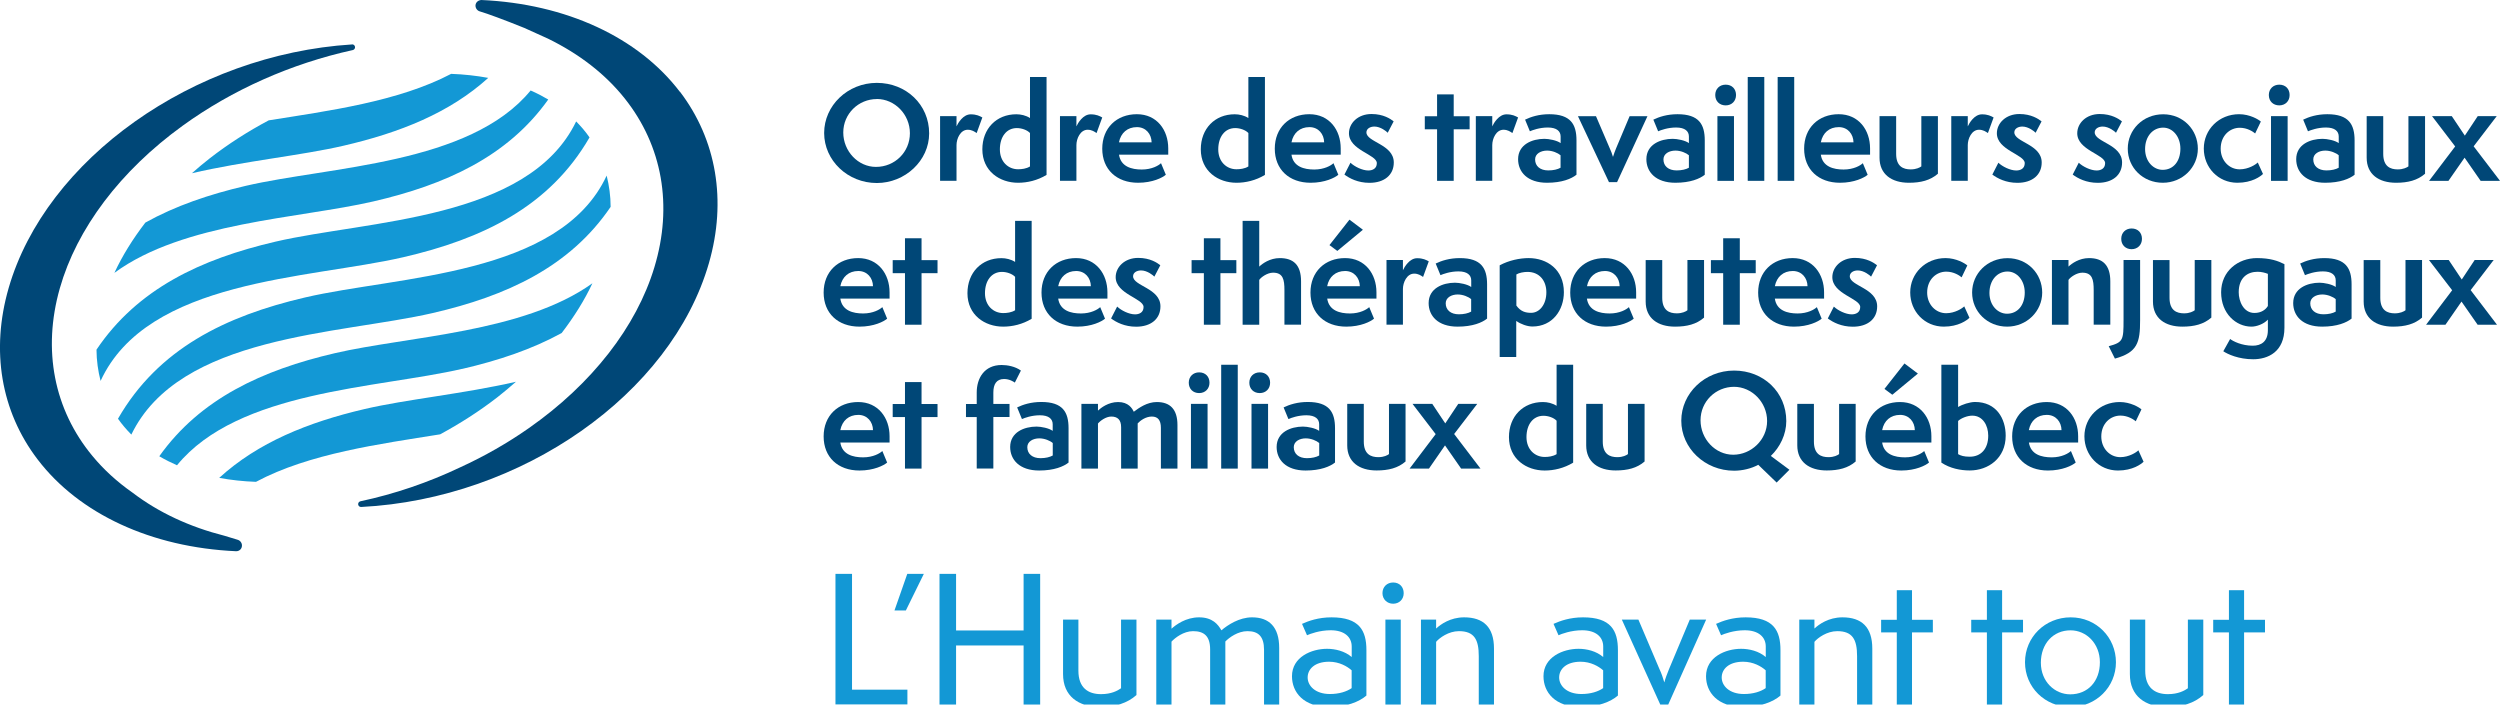
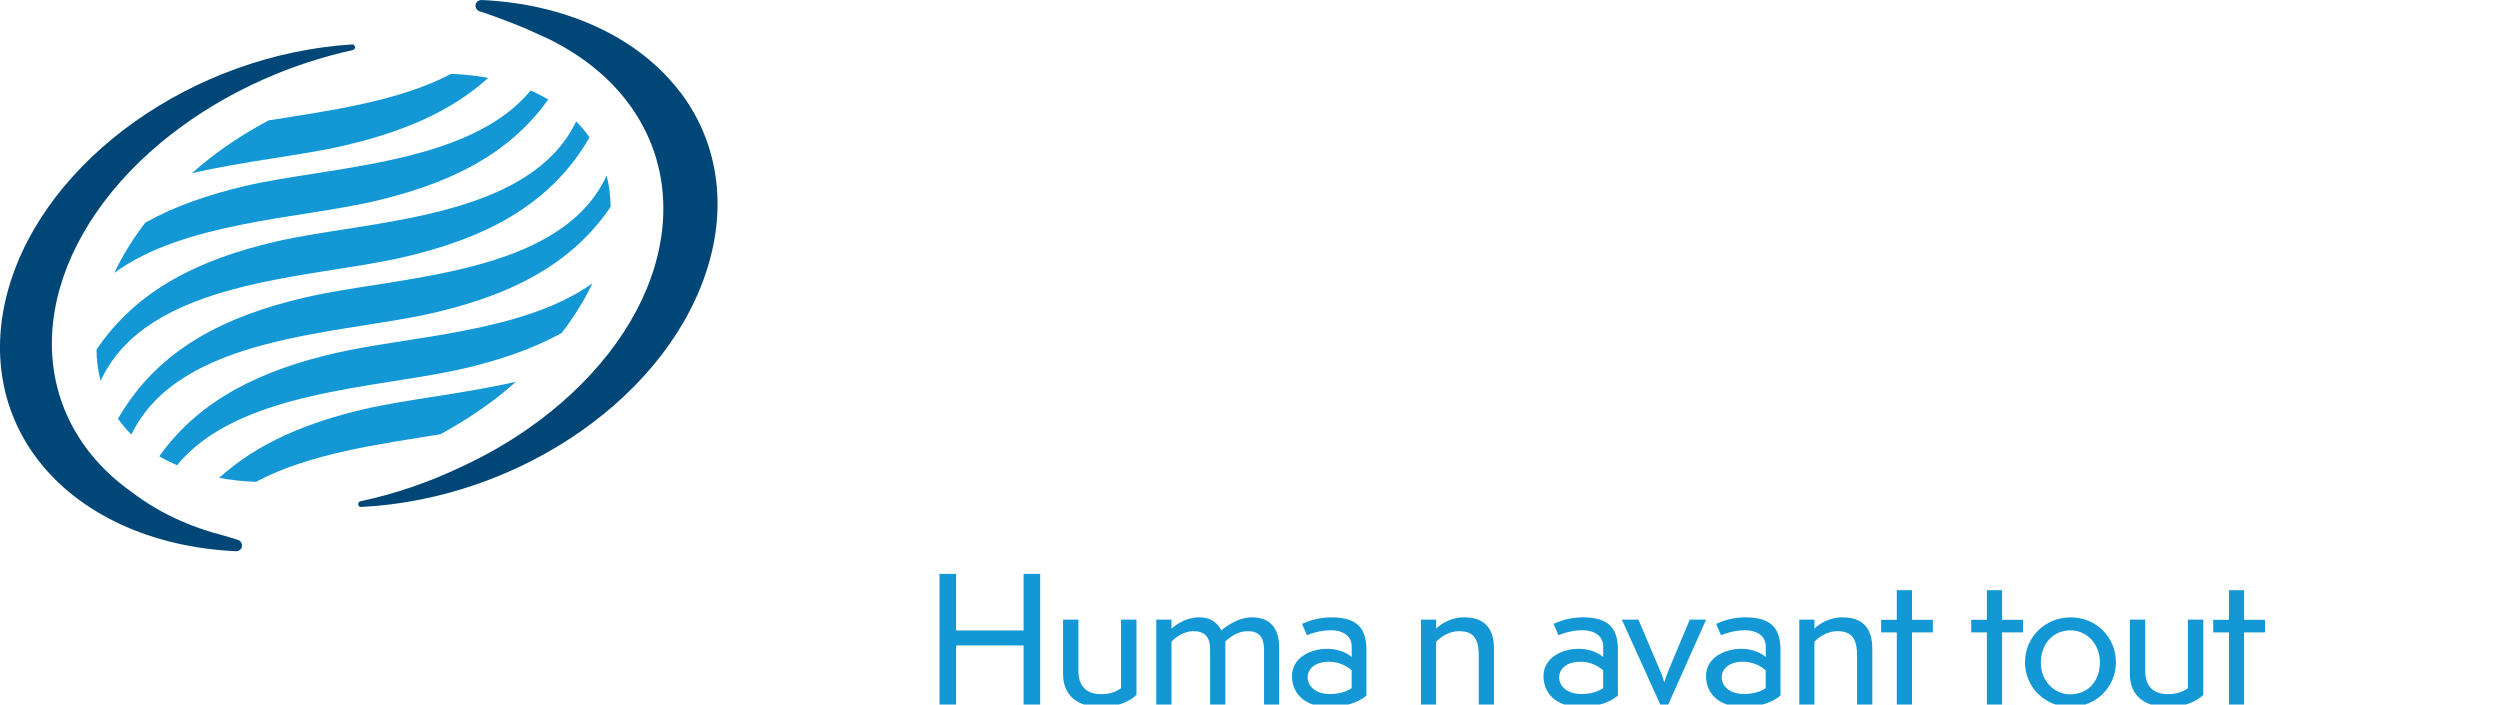
<svg xmlns="http://www.w3.org/2000/svg" id="Calque_1" viewBox="0 0 390.95 110.17">
  <defs>
    <clipPath id="clippath">
-       <rect x="-106.63" y="-321.13" width="612" height="792" style="fill:none;" />
-     </clipPath>
+       </clipPath>
    <clipPath id="clippath-1">
      <rect width="390.95" height="110.55" style="fill:none;" />
    </clipPath>
    <clipPath id="clippath-2">
-       <rect x="-106.63" y="-321.13" width="612" height="792" style="fill:none;" />
-     </clipPath>
+       </clipPath>
    <clipPath id="clippath-3">
      <rect width="390.95" height="110.55" style="fill:none;" />
    </clipPath>
    <clipPath id="clippath-4">
      <rect x="-106.63" y="-321.13" width="612" height="792" style="fill:none;" />
    </clipPath>
    <clipPath id="clippath-5">
      <rect width="390.95" height="110.55" style="fill:none;" />
    </clipPath>
    <clipPath id="clippath-6">
      <rect x="-106.63" y="-321.13" width="612" height="792" style="fill:none;" />
    </clipPath>
  </defs>
  <g style="clip-path:url(#clippath);">
    <path d="M137.12,15.49c-2.87,0-5.25,2.3-5.25,5.23s2.32,5.38,5.11,5.38c2.97,0,5.31-2.33,5.31-5.27s-2.37-5.35-5.17-5.35M137.12,28.62c-4.57,0-8.24-3.54-8.24-7.82s3.66-7.84,8.24-7.84,8.18,3.39,8.18,7.9c0,4.26-3.76,7.76-8.18,7.76" style="fill:#004777;" />
    <path d="M147.01,28.28v-10.12h2.57v1.6c.24-.52,1.03-1.88,2.22-1.88.91,0,1.4.26,1.82.49l-.89,2.44c-.32-.22-.75-.52-1.39-.52-1.15,0-1.76,1.39-1.76,2.4v5.58h-2.57Z" style="fill:#004777;" />
    <path d="M161.07,20.8c-.46-.48-1.31-.77-2.06-.77-1.62,0-2.65,1.37-2.65,3.33s1.32,3.11,2.85,3.11c.55,0,1.29-.08,1.86-.44v-5.23ZM161.07,12.04h2.59v15.31c-1.43.87-3.01,1.23-4.46,1.23-2.85,0-5.58-1.8-5.58-5.23,0-3.23,2.2-5.48,5.31-5.48.71,0,1.51.18,2.14.59v-6.42Z" style="fill:#004777;" />
    <path d="M165.76,28.28v-10.12h2.57v1.6c.24-.52,1.03-1.88,2.22-1.88.91,0,1.4.26,1.82.49l-.89,2.44c-.32-.22-.75-.52-1.39-.52-1.15,0-1.76,1.39-1.76,2.4v5.58h-2.57Z" style="fill:#004777;" />
    <path d="M180.09,22.26c-.02-1.29-.89-2.38-2.3-2.38-1.48,0-2.51.89-2.81,2.38h5.11ZM182.31,27.33c-.53.46-2.08,1.25-4.34,1.25-3.35,0-5.6-2.08-5.6-5.33s2.26-5.39,5.41-5.39,4.91,2.49,4.91,5.34v.99h-7.7c.28,1.88,1.98,2.32,3.56,2.32s2.64-.63,3.01-.99l.75,1.8Z" style="fill:#004777;" />
    <path d="M195.22,20.8c-.46-.48-1.31-.77-2.06-.77-1.62,0-2.65,1.37-2.65,3.33s1.32,3.11,2.85,3.11c.55,0,1.29-.08,1.86-.44v-5.23ZM195.22,12.04h2.59v15.31c-1.43.87-3.01,1.23-4.45,1.23-2.85,0-5.58-1.8-5.58-5.23,0-3.23,2.2-5.48,5.3-5.48.71,0,1.51.18,2.14.59v-6.42Z" style="fill:#004777;" />
    <path d="M207.07,22.26c-.02-1.29-.89-2.38-2.3-2.38-1.48,0-2.51.89-2.81,2.38h5.11ZM209.29,27.33c-.54.46-2.08,1.25-4.34,1.25-3.35,0-5.6-2.08-5.6-5.33s2.25-5.39,5.4-5.39,4.91,2.49,4.91,5.34v.99h-7.7c.27,1.88,1.98,2.32,3.56,2.32s2.64-.63,3.01-.99l.75,1.8Z" style="fill:#004777;" />
    <path d="M211.19,25.45c.61.59,1.84,1.21,2.79,1.21.61,0,1.33-.26,1.33-1.15,0-1.35-4.36-2.02-4.36-4.67,0-1.56,1.38-3.01,3.53-3.01,1.86,0,2.99.77,3.46,1.15l-.93,1.78c-.18-.2-1.11-.97-2.08-.97-.67,0-1.25.34-1.25.91,0,1.54,4.28,1.86,4.28,4.71,0,1.96-1.49,3.18-3.8,3.18-1.8,0-3.11-.69-3.92-1.29l.95-1.86Z" style="fill:#004777;" />
    <polygon points="224.73 28.28 224.73 20.22 222.81 20.22 222.81 18.18 224.73 18.18 224.73 14.76 227.33 14.76 227.33 18.18 229.82 18.18 229.82 20.22 227.33 20.22 227.33 28.28 224.73 28.28" style="fill:#004777;" />
    <path d="M230.79,28.28v-10.12h2.57v1.6c.24-.52,1.03-1.88,2.22-1.88.91,0,1.4.26,1.82.49l-.89,2.44c-.32-.22-.75-.52-1.39-.52-1.15,0-1.76,1.39-1.76,2.4v5.58h-2.57Z" style="fill:#004777;" />
    <path d="M244.04,24.28c-.42-.36-1.27-.73-2.1-.73-.99,0-1.88.49-1.88,1.38,0,1.05.79,1.72,2.06,1.72.79,0,1.47-.16,1.92-.42v-1.96ZM246.52,27.33c-.77.62-2.26,1.25-4.59,1.25-3.11,0-4.53-1.72-4.53-3.68,0-2.32,2.22-3.19,4.12-3.19.69,0,1.96.24,2.53.67v-1.03c0-.83-.61-1.41-2-1.41-1.31,0-2.42.42-2.81.59l-.75-1.82c.91-.44,2.16-.85,3.78-.85,3.37,0,4.26,1.6,4.26,4.1v5.36Z" style="fill:#004777;" />
    <path d="M251.61,28.48l-4.85-10.31h2.82l2.14,4.99c.16.34.42.99.51,1.35h.02c.1-.38.34-.97.49-1.35l2.1-4.99h2.79l-4.75,10.31h-1.27Z" style="fill:#004777;" />
    <path d="M264.11,24.28c-.42-.36-1.27-.73-2.1-.73-.99,0-1.88.49-1.88,1.38,0,1.05.79,1.72,2.06,1.72.79,0,1.47-.16,1.92-.42v-1.96ZM266.59,27.33c-.77.62-2.26,1.25-4.59,1.25-3.11,0-4.54-1.72-4.54-3.68,0-2.32,2.22-3.19,4.12-3.19.69,0,1.96.24,2.53.67v-1.03c0-.83-.61-1.41-2-1.41-1.31,0-2.42.42-2.81.59l-.75-1.82c.91-.44,2.16-.85,3.78-.85,3.37,0,4.26,1.6,4.26,4.1v5.36Z" style="fill:#004777;" />
    <path d="M268.57,18.16h2.59v10.12h-2.59v-10.12ZM268.23,14.86c0-.97.69-1.62,1.63-1.62.99,0,1.62.67,1.62,1.62s-.67,1.62-1.62,1.62-1.63-.65-1.63-1.62" style="fill:#004777;" />
    <rect x="273.31" y="12.04" width="2.59" height="16.24" style="fill:#004777;" />
    <rect x="277.99" y="12.04" width="2.59" height="16.24" style="fill:#004777;" />
-     <path d="M289.85,22.26c-.02-1.29-.89-2.38-2.3-2.38-1.49,0-2.51.89-2.81,2.38h5.11ZM292.07,27.33c-.54.46-2.08,1.25-4.34,1.25-3.35,0-5.6-2.08-5.6-5.33s2.25-5.39,5.4-5.39,4.91,2.49,4.91,5.34v.99h-7.7c.27,1.88,1.98,2.32,3.56,2.32s2.64-.63,3.01-.99l.75,1.8Z" style="fill:#004777;" />
    <path d="M300.46,18.16h2.59v9.01c-1.19,1.03-2.67,1.41-4.53,1.41-2.69,0-4.6-1.31-4.6-3.92v-6.5h2.6v5.9c0,1.98,1.11,2.43,2.28,2.43.87,0,1.43-.3,1.66-.47v-7.86Z" style="fill:#004777;" />
    <path d="M305.14,28.28v-10.12h2.58v1.6c.24-.52,1.03-1.88,2.22-1.88.91,0,1.4.26,1.82.49l-.89,2.44c-.32-.22-.75-.52-1.39-.52-1.15,0-1.76,1.39-1.76,2.4v5.58h-2.58Z" style="fill:#004777;" />
    <path d="M312.51,25.45c.61.59,1.84,1.21,2.79,1.21.62,0,1.33-.26,1.33-1.15,0-1.35-4.36-2.02-4.36-4.67,0-1.56,1.39-3.01,3.52-3.01,1.86,0,2.99.77,3.47,1.15l-.93,1.78c-.18-.2-1.11-.97-2.08-.97-.67,0-1.25.34-1.25.91,0,1.54,4.28,1.86,4.28,4.71,0,1.96-1.49,3.18-3.8,3.18-1.8,0-3.11-.69-3.92-1.29l.95-1.86Z" style="fill:#004777;" />
    <path d="M325.08,25.45c.61.59,1.84,1.21,2.79,1.21.61,0,1.33-.26,1.33-1.15,0-1.35-4.36-2.02-4.36-4.67,0-1.56,1.38-3.01,3.52-3.01,1.86,0,2.99.77,3.47,1.15l-.93,1.78c-.18-.2-1.11-.97-2.08-.97-.67,0-1.25.34-1.25.91,0,1.54,4.28,1.86,4.28,4.71,0,1.96-1.48,3.18-3.8,3.18-1.8,0-3.11-.69-3.92-1.29l.95-1.86Z" style="fill:#004777;" />
    <path d="M340.97,23.25c0-1.92-1.23-3.29-2.69-3.29-1.62,0-2.83,1.37-2.83,3.35s1.33,3.25,2.75,3.25c1.67,0,2.77-1.33,2.77-3.31M338.22,28.58c-3.09,0-5.48-2.35-5.48-5.33s2.39-5.38,5.54-5.38,5.42,2.45,5.42,5.38-2.41,5.33-5.48,5.33" style="fill:#004777;" />
    <path d="M353.9,27.19c-.4.4-1.72,1.39-4.02,1.39-2.99,0-5.25-2.38-5.25-5.35s2.37-5.37,5.52-5.37c1.68,0,3.05.83,3.4,1.15l-.89,1.86c-.32-.28-1.23-.89-2.4-.89-1.56,0-2.99,1.23-2.99,3.27,0,1.86,1.33,3.23,2.97,3.23,1.39,0,2.54-.77,2.83-1.07l.81,1.78Z" style="fill:#004777;" />
    <path d="M355.14,18.16h2.6v10.12h-2.6v-10.12ZM354.8,14.86c0-.97.7-1.62,1.63-1.62.99,0,1.62.67,1.62,1.62s-.67,1.62-1.62,1.62-1.63-.65-1.63-1.62" style="fill:#004777;" />
    <path d="M365.73,24.28c-.41-.36-1.27-.73-2.1-.73-.99,0-1.88.49-1.88,1.38,0,1.05.79,1.72,2.06,1.72.79,0,1.46-.16,1.92-.42v-1.96ZM368.21,27.33c-.77.62-2.26,1.25-4.6,1.25-3.11,0-4.53-1.72-4.53-3.68,0-2.32,2.22-3.19,4.12-3.19.69,0,1.96.24,2.53.67v-1.03c0-.83-.61-1.41-2-1.41-1.3,0-2.41.42-2.81.59l-.75-1.82c.91-.44,2.16-.85,3.78-.85,3.36,0,4.26,1.6,4.26,4.1v5.36Z" style="fill:#004777;" />
    <path d="M376.64,18.16h2.59v9.01c-1.19,1.03-2.67,1.41-4.53,1.41-2.7,0-4.6-1.31-4.6-3.92v-6.5h2.59v5.9c0,1.98,1.11,2.43,2.27,2.43.87,0,1.43-.3,1.67-.47v-7.86Z" style="fill:#004777;" />
    <polygon points="387.92 28.28 385.41 24.66 382.89 28.28 379.86 28.28 383.94 22.9 380.32 18.16 383.41 18.16 385.45 21.21 387.47 18.16 390.44 18.16 386.83 22.88 390.95 28.28 387.92 28.28" style="fill:#004777;" />
    <path d="M136.52,44.76c-.02-1.29-.89-2.38-2.3-2.38-1.48,0-2.51.89-2.81,2.38h5.11ZM138.74,49.83c-.54.46-2.08,1.25-4.34,1.25-3.35,0-5.6-2.08-5.6-5.33s2.26-5.39,5.4-5.39,4.91,2.5,4.91,5.35v.99h-7.7c.28,1.88,1.98,2.32,3.56,2.32s2.63-.63,3.01-.99l.75,1.8Z" style="fill:#004777;" />
    <polygon points="141.52 50.78 141.52 42.72 139.6 42.72 139.6 40.68 141.52 40.68 141.52 37.26 144.11 37.26 144.11 40.68 146.61 40.68 146.61 42.72 144.11 42.72 144.11 50.78 141.52 50.78" style="fill:#004777;" />
    <path d="M158.74,43.29c-.46-.48-1.31-.77-2.06-.77-1.62,0-2.65,1.37-2.65,3.33s1.33,3.11,2.85,3.11c.55,0,1.29-.08,1.86-.44v-5.23ZM158.74,34.54h2.59v15.31c-1.43.87-3.01,1.23-4.46,1.23-2.85,0-5.58-1.8-5.58-5.23,0-3.23,2.2-5.48,5.31-5.48.71,0,1.5.18,2.14.59v-6.42Z" style="fill:#004777;" />
    <path d="M170.59,44.76c-.02-1.29-.89-2.38-2.3-2.38-1.48,0-2.51.89-2.81,2.38h5.11ZM172.81,49.83c-.54.46-2.08,1.25-4.34,1.25-3.35,0-5.6-2.08-5.6-5.33s2.26-5.39,5.4-5.39,4.91,2.5,4.91,5.35v.99h-7.7c.28,1.88,1.98,2.32,3.56,2.32s2.63-.63,3.01-.99l.75,1.8Z" style="fill:#004777;" />
    <path d="M174.71,47.95c.61.59,1.84,1.21,2.79,1.21.61,0,1.33-.26,1.33-1.15,0-1.35-4.36-2.02-4.36-4.67,0-1.56,1.39-3.01,3.52-3.01,1.86,0,2.99.77,3.46,1.15l-.93,1.78c-.18-.2-1.11-.97-2.08-.97-.67,0-1.25.34-1.25.91,0,1.54,4.28,1.86,4.28,4.71,0,1.96-1.49,3.18-3.8,3.18-1.8,0-3.11-.69-3.92-1.29l.95-1.86Z" style="fill:#004777;" />
-     <polygon points="188.26 50.78 188.26 42.72 186.34 42.72 186.34 40.68 188.26 40.68 188.26 37.26 190.85 37.26 190.85 40.68 193.34 40.68 193.34 42.72 190.85 42.72 190.85 50.78 188.26 50.78" style="fill:#004777;" />
    <path d="M200.86,50.78v-5.41c0-1.66-.22-2.73-1.78-2.73-.89,0-1.88.71-2.16,1.13v7.01h-2.6v-16.24h2.6v7.15c.49-.47,1.66-1.33,3.21-1.33,2.16,0,3.33,1.09,3.33,3.64v6.77h-2.59Z" style="fill:#004777;" />
    <path d="M209.13,39.24l-1.23-.91,3.13-3.98,2.1,1.58-4,3.31ZM212.65,44.76c-.02-1.29-.89-2.38-2.3-2.38-1.48,0-2.52.89-2.81,2.38h5.11ZM214.87,49.83c-.53.46-2.08,1.25-4.34,1.25-3.35,0-5.6-2.08-5.6-5.33s2.26-5.39,5.41-5.39,4.91,2.5,4.91,5.35v.99h-7.7c.28,1.88,1.98,2.32,3.56,2.32s2.63-.63,3.01-.99l.75,1.8Z" style="fill:#004777;" />
    <path d="M216.82,50.78v-10.12h2.57v1.6c.24-.52,1.03-1.88,2.22-1.88.91,0,1.4.26,1.82.49l-.89,2.44c-.32-.22-.75-.52-1.39-.52-1.15,0-1.76,1.39-1.76,2.4v5.58h-2.57Z" style="fill:#004777;" />
    <path d="M230.06,46.78c-.41-.36-1.27-.73-2.1-.73-.99,0-1.88.49-1.88,1.38,0,1.05.79,1.72,2.06,1.72.79,0,1.46-.16,1.92-.42v-1.96ZM232.54,49.83c-.77.62-2.26,1.25-4.6,1.25-3.11,0-4.53-1.72-4.53-3.68,0-2.32,2.22-3.19,4.12-3.19.7,0,1.96.24,2.54.67v-1.03c0-.83-.61-1.41-2-1.41-1.31,0-2.42.42-2.81.59l-.75-1.82c.91-.44,2.16-.85,3.78-.85,3.37,0,4.26,1.61,4.26,4.1v5.36Z" style="fill:#004777;" />
    <path d="M237.12,47.77c.69.97,1.47,1.15,2.32,1.15,1.29,0,2.38-1.27,2.38-3.21,0-1.82-1.09-3.19-2.95-3.19-.6,0-1.32.14-1.74.4v4.85ZM234.52,55.83v-14.34c1.43-.77,3.13-1.13,4.53-1.13,2.85,0,5.51,1.76,5.51,5.33,0,2.79-1.76,5.37-4.93,5.37-.79,0-1.84-.38-2.52-.87v5.64h-2.59Z" style="fill:#004777;" />
    <path d="M253.28,44.76c-.02-1.29-.89-2.38-2.3-2.38-1.48,0-2.51.89-2.81,2.38h5.11ZM255.49,49.83c-.53.46-2.08,1.25-4.34,1.25-3.35,0-5.6-2.08-5.6-5.33s2.26-5.39,5.4-5.39,4.91,2.5,4.91,5.35v.99h-7.7c.28,1.88,1.98,2.32,3.56,2.32s2.63-.63,3.01-.99l.75,1.8Z" style="fill:#004777;" />
    <path d="M263.89,40.66h2.59v9.01c-1.19,1.03-2.67,1.41-4.54,1.41-2.69,0-4.59-1.31-4.59-3.92v-6.49h2.59v5.9c0,1.98,1.11,2.43,2.28,2.43.87,0,1.43-.3,1.66-.48v-7.86Z" style="fill:#004777;" />
    <polygon points="269.47 50.78 269.47 42.72 267.55 42.72 267.55 40.68 269.47 40.68 269.47 37.26 272.07 37.26 272.07 40.68 274.56 40.68 274.56 42.72 272.07 42.72 272.07 50.78 269.47 50.78" style="fill:#004777;" />
    <path d="M282.66,44.76c-.02-1.29-.89-2.38-2.3-2.38-1.48,0-2.51.89-2.81,2.38h5.11ZM284.88,49.83c-.54.46-2.08,1.25-4.34,1.25-3.35,0-5.6-2.08-5.6-5.33s2.26-5.39,5.4-5.39,4.91,2.5,4.91,5.35v.99h-7.7c.27,1.88,1.98,2.32,3.56,2.32s2.63-.63,3.01-.99l.75,1.8Z" style="fill:#004777;" />
    <path d="M286.78,47.95c.62.59,1.84,1.21,2.79,1.21.61,0,1.33-.26,1.33-1.15,0-1.35-4.36-2.02-4.36-4.67,0-1.56,1.39-3.01,3.52-3.01,1.86,0,2.99.77,3.47,1.15l-.93,1.78c-.18-.2-1.11-.97-2.08-.97-.67,0-1.25.34-1.25.91,0,1.54,4.28,1.86,4.28,4.71,0,1.96-1.48,3.18-3.8,3.18-1.8,0-3.11-.69-3.92-1.29l.95-1.86Z" style="fill:#004777;" />
    <path d="M307.99,49.69c-.4.4-1.73,1.39-4.02,1.39-2.99,0-5.25-2.38-5.25-5.35s2.38-5.37,5.52-5.37c1.68,0,3.05.83,3.41,1.15l-.89,1.86c-.32-.28-1.23-.89-2.4-.89-1.56,0-2.99,1.23-2.99,3.27,0,1.86,1.33,3.23,2.97,3.23,1.39,0,2.53-.77,2.83-1.07l.81,1.78Z" style="fill:#004777;" />
    <path d="M316.63,45.75c0-1.92-1.23-3.29-2.69-3.29-1.62,0-2.83,1.37-2.83,3.35s1.33,3.25,2.75,3.25c1.66,0,2.77-1.33,2.77-3.31M313.88,51.08c-3.09,0-5.48-2.35-5.48-5.33s2.4-5.38,5.54-5.38,5.42,2.45,5.42,5.38-2.42,5.33-5.49,5.33" style="fill:#004777;" />
    <path d="M327.41,50.78v-5.41c0-1.66-.22-2.73-1.78-2.73-.89,0-1.88.71-2.16,1.13v7.01h-2.59v-10.12h2.59v1.03c.49-.47,1.66-1.33,3.21-1.33,2.16,0,3.33,1.11,3.33,3.64v6.77h-2.6Z" style="fill:#004777;" />
    <path d="M331.72,37.35c0-.97.69-1.62,1.62-1.62.99,0,1.62.67,1.62,1.62s-.69,1.62-1.62,1.62-1.62-.65-1.62-1.62M329.76,54.14c2.26-.61,2.32-.95,2.32-4.14v-9.34h2.59v9.42c0,3.53-.43,5.03-3.94,6l-.97-1.94Z" style="fill:#004777;" />
    <path d="M343.22,40.66h2.59v9.01c-1.19,1.03-2.67,1.41-4.54,1.41-2.69,0-4.59-1.31-4.59-3.92v-6.49h2.59v5.9c0,1.98,1.11,2.43,2.28,2.43.87,0,1.42-.3,1.66-.48v-7.86Z" style="fill:#004777;" />
    <path d="M354.64,42.82c-.41-.16-.97-.32-1.6-.32-1.54,0-2.95.89-2.95,3.21,0,1.39.75,3.23,2.46,3.23,1.07,0,1.76-.52,2.1-1.09v-5.03ZM354.64,49.99c-.63.69-1.78,1.09-2.55,1.09-2.42,0-4.75-2.04-4.75-5.37s2.67-5.35,5.6-5.35c2.1,0,3.29.44,4.3.95v9.94c0,3.8-2.6,4.93-4.89,4.93s-3.98-.79-4.67-1.25l1.07-1.92c.44.34,1.79,1.05,3.53,1.05,1.33,0,2.37-.65,2.37-2.43v-1.64Z" style="fill:#004777;" />
    <path d="M365.26,46.78c-.41-.36-1.27-.73-2.1-.73-.99,0-1.88.49-1.88,1.38,0,1.05.79,1.72,2.06,1.72.79,0,1.47-.16,1.92-.42v-1.96ZM367.73,49.83c-.77.62-2.26,1.25-4.59,1.25-3.11,0-4.53-1.72-4.53-3.68,0-2.32,2.22-3.19,4.12-3.19.69,0,1.96.24,2.53.67v-1.03c0-.83-.61-1.41-2-1.41-1.3,0-2.41.42-2.81.59l-.75-1.82c.91-.44,2.16-.85,3.78-.85,3.36,0,4.26,1.61,4.26,4.1v5.36Z" style="fill:#004777;" />
    <path d="M376.17,40.66h2.59v9.01c-1.19,1.03-2.67,1.41-4.53,1.41-2.7,0-4.6-1.31-4.6-3.92v-6.49h2.6v5.9c0,1.98,1.11,2.43,2.27,2.43.87,0,1.43-.3,1.67-.48v-7.86Z" style="fill:#004777;" />
    <polygon points="387.45 50.78 384.93 47.16 382.42 50.78 379.39 50.78 383.47 45.39 379.84 40.66 382.93 40.66 384.97 43.71 386.99 40.66 389.96 40.66 386.36 45.37 390.48 50.78 387.45 50.78" style="fill:#004777;" />
    <path d="M136.52,67.26c-.02-1.29-.89-2.38-2.3-2.38-1.48,0-2.51.89-2.81,2.38h5.11ZM138.74,72.33c-.54.46-2.08,1.25-4.34,1.25-3.35,0-5.6-2.08-5.6-5.33s2.26-5.38,5.4-5.38,4.91,2.49,4.91,5.34v.99h-7.7c.28,1.88,1.98,2.32,3.56,2.32s2.63-.63,3.01-.99l.75,1.8Z" style="fill:#004777;" />
    <polygon points="141.52 73.28 141.52 65.22 139.6 65.22 139.6 63.18 141.52 63.18 141.52 59.75 144.11 59.75 144.11 63.18 146.61 63.18 146.61 65.22 144.11 65.22 144.11 73.28 141.52 73.28" style="fill:#004777;" />
    <path d="M152.74,73.28v-8.06h-1.68v-2.04h1.68v-1.8c0-2.24,1.19-4.3,3.9-4.3.89,0,2.12.22,3.01.87l-.95,1.88c-.2-.14-.83-.56-1.68-.56-1.19,0-1.68.81-1.68,2.12v1.78h2.53v2.04h-2.53v8.06h-2.59Z" style="fill:#004777;" />
    <path d="M164.63,69.28c-.41-.36-1.27-.73-2.1-.73-.99,0-1.88.49-1.88,1.38,0,1.05.79,1.72,2.06,1.72.79,0,1.46-.16,1.92-.42v-1.96ZM167.11,72.33c-.77.62-2.26,1.25-4.6,1.25-3.11,0-4.54-1.72-4.54-3.68,0-2.32,2.22-3.19,4.12-3.19.7,0,1.96.24,2.53.67v-1.03c0-.83-.61-1.41-2-1.41-1.31,0-2.42.42-2.81.59l-.75-1.82c.91-.44,2.16-.85,3.78-.85,3.37,0,4.26,1.6,4.26,4.1v5.36Z" style="fill:#004777;" />
    <path d="M181.54,73.28v-6.38c0-1.17-.46-1.76-1.41-1.76s-1.8.61-2.22,1.07v7.07h-2.59v-6.48c0-1.17-.57-1.66-1.54-1.66-.85,0-1.76.69-2.08,1.09v7.05h-2.59v-10.12h2.59v1.05c.44-.41,1.6-1.34,3.15-1.34,1.62,0,2.2.99,2.45,1.52.81-.61,2.08-1.52,3.6-1.52,2.08,0,3.23,1.13,3.23,3.6v6.81h-2.59Z" style="fill:#004777;" />
    <path d="M186.24,63.16h2.6v10.12h-2.6v-10.12ZM185.9,59.85c0-.97.69-1.62,1.62-1.62.99,0,1.62.67,1.62,1.62s-.67,1.62-1.62,1.62-1.62-.65-1.62-1.62" style="fill:#004777;" />
    <rect x="190.97" y="57.04" width="2.59" height="16.24" style="fill:#004777;" />
    <path d="M195.71,63.16h2.59v10.12h-2.59v-10.12ZM195.37,59.85c0-.97.69-1.62,1.63-1.62.99,0,1.62.67,1.62,1.62s-.67,1.62-1.62,1.62-1.63-.65-1.63-1.62" style="fill:#004777;" />
    <path d="M206.3,69.28c-.42-.36-1.27-.73-2.1-.73-.99,0-1.88.49-1.88,1.38,0,1.05.79,1.72,2.06,1.72.79,0,1.46-.16,1.92-.42v-1.96ZM208.77,72.33c-.77.62-2.26,1.25-4.6,1.25-3.11,0-4.53-1.72-4.53-3.68,0-2.32,2.22-3.19,4.12-3.19.69,0,1.96.24,2.53.67v-1.03c0-.83-.61-1.41-2-1.41-1.31,0-2.41.42-2.81.59l-.75-1.82c.91-.44,2.16-.85,3.78-.85,3.36,0,4.26,1.6,4.26,4.1v5.36Z" style="fill:#004777;" />
    <path d="M217.21,63.16h2.59v9.01c-1.19,1.03-2.67,1.4-4.53,1.4-2.69,0-4.59-1.31-4.59-3.92v-6.49h2.59v5.9c0,1.98,1.11,2.43,2.28,2.43.87,0,1.43-.3,1.66-.48v-7.86Z" style="fill:#004777;" />
    <polygon points="228.49 73.28 225.97 69.65 223.46 73.28 220.43 73.28 224.51 67.89 220.89 63.16 223.98 63.16 226.01 66.21 228.04 63.16 231.01 63.16 227.4 67.87 231.52 73.28 228.49 73.28" style="fill:#004777;" />
    <path d="M243.42,65.79c-.45-.48-1.31-.77-2.06-.77-1.62,0-2.65,1.37-2.65,3.33s1.33,3.11,2.85,3.11c.56,0,1.29-.08,1.86-.44v-5.23ZM243.42,57.04h2.59v15.31c-1.43.87-3.01,1.23-4.46,1.23-2.85,0-5.58-1.8-5.58-5.23,0-3.23,2.2-5.48,5.31-5.48.71,0,1.5.18,2.14.59v-6.42Z" style="fill:#004777;" />
    <path d="M254.59,63.16h2.59v9.01c-1.19,1.03-2.67,1.4-4.53,1.4-2.69,0-4.6-1.31-4.6-3.92v-6.49h2.59v5.9c0,1.98,1.11,2.43,2.28,2.43.87,0,1.43-.3,1.66-.48v-7.86Z" style="fill:#004777;" />
    <path d="M271.18,60.49c-2.89,0-5.25,2.3-5.25,5.23s2.3,5.39,5.11,5.39,5.3-2.33,5.3-5.27-2.39-5.35-5.17-5.35M274.96,72.68c-1.07.59-2.48.93-3.78.93-4.59,0-8.26-3.54-8.26-7.82s3.66-7.84,8.26-7.84,8.16,3.38,8.16,7.9c0,2.1-.99,4.08-2.42,5.45l2.91,2.16-2,2-2.87-2.77Z" style="fill:#004777;" />
-     <path d="M287.6,63.16h2.59v9.01c-1.19,1.03-2.67,1.4-4.53,1.4-2.69,0-4.6-1.31-4.6-3.92v-6.49h2.6v5.9c0,1.98,1.11,2.43,2.28,2.43.87,0,1.43-.3,1.66-.48v-7.86Z" style="fill:#004777;" />
    <path d="M295.92,61.73l-1.23-.91,3.13-3.98,2.1,1.58-4,3.31ZM299.44,67.26c-.02-1.29-.89-2.38-2.3-2.38-1.48,0-2.52.89-2.81,2.38h5.11ZM301.66,72.33c-.53.46-2.08,1.25-4.34,1.25-3.35,0-5.6-2.08-5.6-5.33s2.26-5.38,5.4-5.38,4.91,2.49,4.91,5.34v.99h-7.7c.28,1.88,1.98,2.32,3.57,2.32s2.63-.63,3.01-.99l.75,1.8Z" style="fill:#004777;" />
    <path d="M306.21,71.02c.42.24.91.4,1.82.4,1.74,0,2.89-1.21,2.89-3.29,0-1.6-.85-3.13-2.49-3.13-.76,0-1.74.38-2.22.83v5.19ZM303.6,57.04h2.61v6.61c.61-.39,1.84-.79,2.65-.79,3.33,0,4.79,2.59,4.79,5.28,0,3.54-2.75,5.43-5.62,5.43-1.43,0-3.09-.32-4.44-1.23v-15.31Z" style="fill:#004777;" />
    <path d="M322.38,67.26c-.02-1.29-.89-2.38-2.3-2.38-1.49,0-2.52.89-2.81,2.38h5.11ZM324.6,72.33c-.53.46-2.08,1.25-4.34,1.25-3.35,0-5.6-2.08-5.6-5.33s2.26-5.38,5.41-5.38,4.91,2.49,4.91,5.34v.99h-7.7c.28,1.88,1.98,2.32,3.56,2.32s2.64-.63,3.01-.99l.75,1.8Z" style="fill:#004777;" />
    <path d="M335.23,72.19c-.4.4-1.73,1.39-4.02,1.39-2.99,0-5.25-2.38-5.25-5.35s2.38-5.36,5.52-5.36c1.68,0,3.05.83,3.4,1.15l-.89,1.86c-.32-.28-1.23-.89-2.4-.89-1.56,0-2.99,1.23-2.99,3.27,0,1.86,1.33,3.23,2.97,3.23,1.39,0,2.54-.77,2.83-1.07l.81,1.78Z" style="fill:#004777;" />
    <polygon points="130.65 110.15 130.65 89.74 133.24 89.74 133.24 107.85 141.9 107.85 141.9 110.15 130.65 110.15" style="fill:#1398d5;" />
    <polygon points="139.88 95.46 141.88 89.74 144.47 89.74 141.66 95.46 139.88 95.46" style="fill:#1398d5;" />
  </g>
  <g style="clip-path:url(#clippath-1);">
    <polygon points="160.07 110.17 160.07 100.94 149.51 100.94 149.51 110.17 146.92 110.17 146.92 89.74 149.51 89.74 149.51 98.59 160.07 98.59 160.07 89.74 162.66 89.74 162.66 110.17 160.07 110.17" style="fill:#1398d5;" />
    <path d="M175.32,96.89h2.4v11.8c-1.43,1.27-3.27,1.86-5.7,1.86-3.38,0-5.78-1.7-5.78-5.13v-8.53h2.4v7.99c0,2.67,1.51,3.67,3.54,3.67,1.62,0,2.59-.54,3.13-.92v-10.75Z" style="fill:#1398d5;" />
    <path d="M197.67,110.17v-8.56c0-2.08-.89-2.91-2.59-2.91-1.51,0-2.86,1-3.46,1.62v9.85h-2.38v-8.61c0-2.11-.97-2.86-2.67-2.86-1.48,0-2.83,1.05-3.37,1.64v9.83h-2.38v-13.28h2.38v1.43c.68-.62,2.24-1.78,4.32-1.78s2.97,1.11,3.48,2.03c1-.84,2.78-2.03,4.8-2.03,2.65,0,4.24,1.49,4.24,4.78v8.85h-2.38Z" style="fill:#1398d5;" />
    <path d="M211.38,104.83c-.7-.62-1.94-1.35-3.54-1.35-2.24,0-3.35,1.16-3.35,2.46s1.19,2.59,3.48,2.59c1.46,0,2.62-.38,3.4-.92v-2.78ZM213.68,108.77c-1.16,1-3.13,1.78-5.86,1.78-3.97,0-5.78-2.29-5.78-4.8,0-3.02,3.07-4.29,5.48-4.29,1.27,0,2.78.35,3.86,1.29v-1.65c0-1.46-1.11-2.54-3.29-2.54-1.73,0-3.24.57-3.7.78l-.78-1.78c1.02-.46,2.56-1.02,4.61-1.02,4.35,0,5.46,2.05,5.46,5.13v7.1Z" style="fill:#1398d5;" />
  </g>
  <g style="clip-path:url(#clippath-2);">
    <path d="M216.65,96.89h2.4v13.28h-2.4v-13.28ZM216.19,92.76c0-1,.73-1.67,1.67-1.67,1,0,1.65.7,1.65,1.67s-.7,1.65-1.65,1.65-1.67-.7-1.67-1.65" style="fill:#1398d5;" />
  </g>
  <g style="clip-path:url(#clippath-3);">
    <path d="M231.25,110.17v-7.56c0-2.59-.7-3.91-3.1-3.91-1.62,0-3.05,1.05-3.57,1.67v9.8h-2.37v-13.28h2.37v1.4c.7-.65,2.22-1.75,4.38-1.75,2.99,0,4.67,1.51,4.67,4.89v8.75h-2.38Z" style="fill:#1398d5;" />
    <path d="M250.71,104.83c-.7-.62-1.94-1.35-3.54-1.35-2.24,0-3.35,1.16-3.35,2.46s1.19,2.59,3.48,2.59c1.46,0,2.62-.38,3.4-.92v-2.78ZM253.01,108.77c-1.16,1-3.13,1.78-5.86,1.78-3.97,0-5.78-2.29-5.78-4.8,0-3.02,3.08-4.29,5.48-4.29,1.27,0,2.78.35,3.86,1.29v-1.65c0-1.46-1.11-2.54-3.29-2.54-1.73,0-3.24.57-3.7.78l-.78-1.78c1.03-.46,2.56-1.02,4.62-1.02,4.35,0,5.45,2.05,5.45,5.13v7.1Z" style="fill:#1398d5;" />
    <path d="M259.75,110.44l-6.13-13.55h2.59l3.32,7.8c.25.49.59,1.49.73,2h.02c.11-.51.46-1.4.7-2l3.27-7.8h2.56l-6.05,13.55h-1.03Z" style="fill:#1398d5;" />
    <path d="M276.13,104.83c-.7-.62-1.94-1.35-3.54-1.35-2.24,0-3.35,1.16-3.35,2.46s1.19,2.59,3.48,2.59c1.46,0,2.62-.38,3.4-.92v-2.78ZM278.43,108.77c-1.16,1-3.13,1.78-5.86,1.78-3.97,0-5.78-2.29-5.78-4.8,0-3.02,3.08-4.29,5.48-4.29,1.27,0,2.78.35,3.86,1.29v-1.65c0-1.46-1.11-2.54-3.29-2.54-1.73,0-3.24.57-3.7.78l-.78-1.78c1.02-.46,2.57-1.02,4.62-1.02,4.35,0,5.45,2.05,5.45,5.13v7.1Z" style="fill:#1398d5;" />
  </g>
  <g style="clip-path:url(#clippath-4);">
    <path d="M290.41,110.17v-7.56c0-2.59-.7-3.91-3.1-3.91-1.62,0-3.05,1.05-3.57,1.67v9.8h-2.37v-13.28h2.37v1.4c.7-.65,2.21-1.75,4.38-1.75,2.99,0,4.67,1.51,4.67,4.89v8.75h-2.37Z" style="fill:#1398d5;" />
    <polygon points="296.62 110.17 296.62 98.89 294.17 98.89 294.17 96.92 296.62 96.92 296.62 92.3 299 92.3 299 96.92 302.26 96.92 302.26 98.89 299 98.89 299 110.17 296.62 110.17" style="fill:#1398d5;" />
  </g>
  <g style="clip-path:url(#clippath-5);">
    <polygon points="310.71 110.17 310.71 98.89 308.26 98.89 308.26 96.92 310.71 96.92 310.71 92.3 313.09 92.3 313.09 96.92 316.36 96.92 316.36 98.89 313.09 98.89 313.09 110.17 310.71 110.17" style="fill:#1398d5;" />
    <path d="M328.38,103.56c0-2.92-2.11-4.99-4.59-4.99-2.73,0-4.64,2.11-4.64,5.07s2.19,4.94,4.59,4.94c2.75,0,4.64-2.02,4.64-5.02M323.79,110.55c-4,0-7.12-3.08-7.12-6.99s3.13-7.02,7.15-7.02,7.07,3.16,7.07,7.02-3.1,6.99-7.1,6.99" style="fill:#1398d5;" />
    <path d="M342.15,96.89h2.4v11.8c-1.43,1.27-3.27,1.86-5.7,1.86-3.38,0-5.78-1.7-5.78-5.13v-8.53h2.4v7.99c0,2.67,1.51,3.67,3.54,3.67,1.62,0,2.59-.54,3.13-.92v-10.75Z" style="fill:#1398d5;" />
    <polygon points="348.56 110.17 348.56 98.89 346.1 98.89 346.1 96.92 348.56 96.92 348.56 92.3 350.93 92.3 350.93 96.92 354.2 96.92 354.2 98.89 350.93 98.89 350.93 110.17 348.56 110.17" style="fill:#1398d5;" />
    <path d="M106.32,14.36C99.83,5.83,88.52.6,75.28,0c-.47.03-.86.32-.92.8-.04.45.26.88.7.99,1.19.35,3.69,1.27,6.94,2.58.17.07,3.47,1.56,3.69,1.67,4.95,2.42,8.98,5.56,12,9.35,5.9,7.41,7.55,16.78,4.65,26.38-2.81,9.34-9.79,18.28-19.64,25.18-3.31,2.32-6.91,4.38-10.71,6.12-5.04,2.4-10.3,4.18-15.63,5.32-.23.05-.38.27-.35.5.03.23.22.39.45.39h.02c25.11-1.28,48.49-17.67,54.38-38.13,2.81-9.75,1.2-19.27-4.52-26.8" style="fill:#004777;" />
    <path d="M55.04,6.95C30.24,8.51,7.16,24.89,1.35,45.05c-2.81,9.75-1.21,19.26,4.52,26.78,6.49,8.53,17.8,13.77,31.04,14.37h.03c.47,0,.85-.34.89-.79.06-.45-.24-.89-.69-1.01l-2.01-.61c-5.51-1.4-10.35-3.66-14.39-6.74-2.42-1.69-4.53-3.62-6.28-5.74-6.02-7.27-7.84-16.58-5.11-26.21,2.65-9.35,9.47-18.39,19.2-25.43,7.77-5.63,16.98-9.72,26.62-11.84.23-.05.38-.27.35-.5-.03-.23-.24-.41-.47-.39" style="fill:#004777;" />
  </g>
  <g style="clip-path:url(#clippath-6);">
    <path d="M76.36,12.18c-1.86-.34-3.8-.56-5.81-.63-8.26,4.34-19.24,5.79-28.53,7.27-3.21,1.71-6.33,3.69-9.27,5.98-.96.75-1.86,1.51-2.74,2.29,8.32-1.93,17.1-2.77,23.7-4.3,8.78-2.03,16.6-5.13,22.64-10.61" style="fill:#1398d5;" />
    <path d="M85.75,15.57c-.88-.52-1.8-1-2.77-1.42-9.51,11.59-31.49,11.87-44.54,14.91-5.72,1.33-11.03,3.14-15.71,5.75-1.98,2.58-3.62,5.22-4.84,7.86,10.77-7.92,28.92-8.5,40.45-11.16,11.3-2.61,21.01-6.99,27.39-15.94" style="fill:#1398d5;" />
    <path d="M63,40.24c12.42-2.87,22.91-7.88,29.19-18.75-.6-.88-1.31-1.7-2.09-2.5-7.45,15.46-32.65,15.45-47.02,18.8-11.67,2.72-21.6,7.38-27.99,16.89.01,1.69.24,3.32.64,4.89,7.33-15.93,32.63-15.95,47.26-19.33" style="fill:#1398d5;" />
    <path d="M67.64,48.96c11.58-2.67,21.47-7.21,27.85-16.61,0-1.69-.23-3.31-.62-4.89-7.29,15.71-32.69,15.68-47.14,19.05-12.49,2.91-22.99,8.04-29.28,18.97.61.87,1.32,1.7,2.09,2.48,7.53-15.6,32.56-15.65,47.1-19" style="fill:#1398d5;" />
    <path d="M72.28,57.69c5.65-1.31,10.9-3.06,15.55-5.61,1.96-2.56,3.59-5.16,4.81-7.78-10.78,7.74-28.91,8.29-40.27,10.93-11.35,2.64-21.06,7.12-27.46,16.12.88.52,1.81.99,2.77,1.41,9.55-11.71,31.41-12.03,44.6-15.08" style="fill:#1398d5;" />
    <path d="M80.68,59.7c-8.34,1.91-17.13,2.74-23.68,4.27-8.83,2.06-16.66,5.23-22.72,10.76,1.85.34,3.77.55,5.75.62,8.32-4.45,19.41-5.92,28.8-7.43,3.1-1.68,6.12-3.6,8.98-5.82,1-.78,1.94-1.58,2.86-2.39" style="fill:#1398d5;" />
  </g>
</svg>